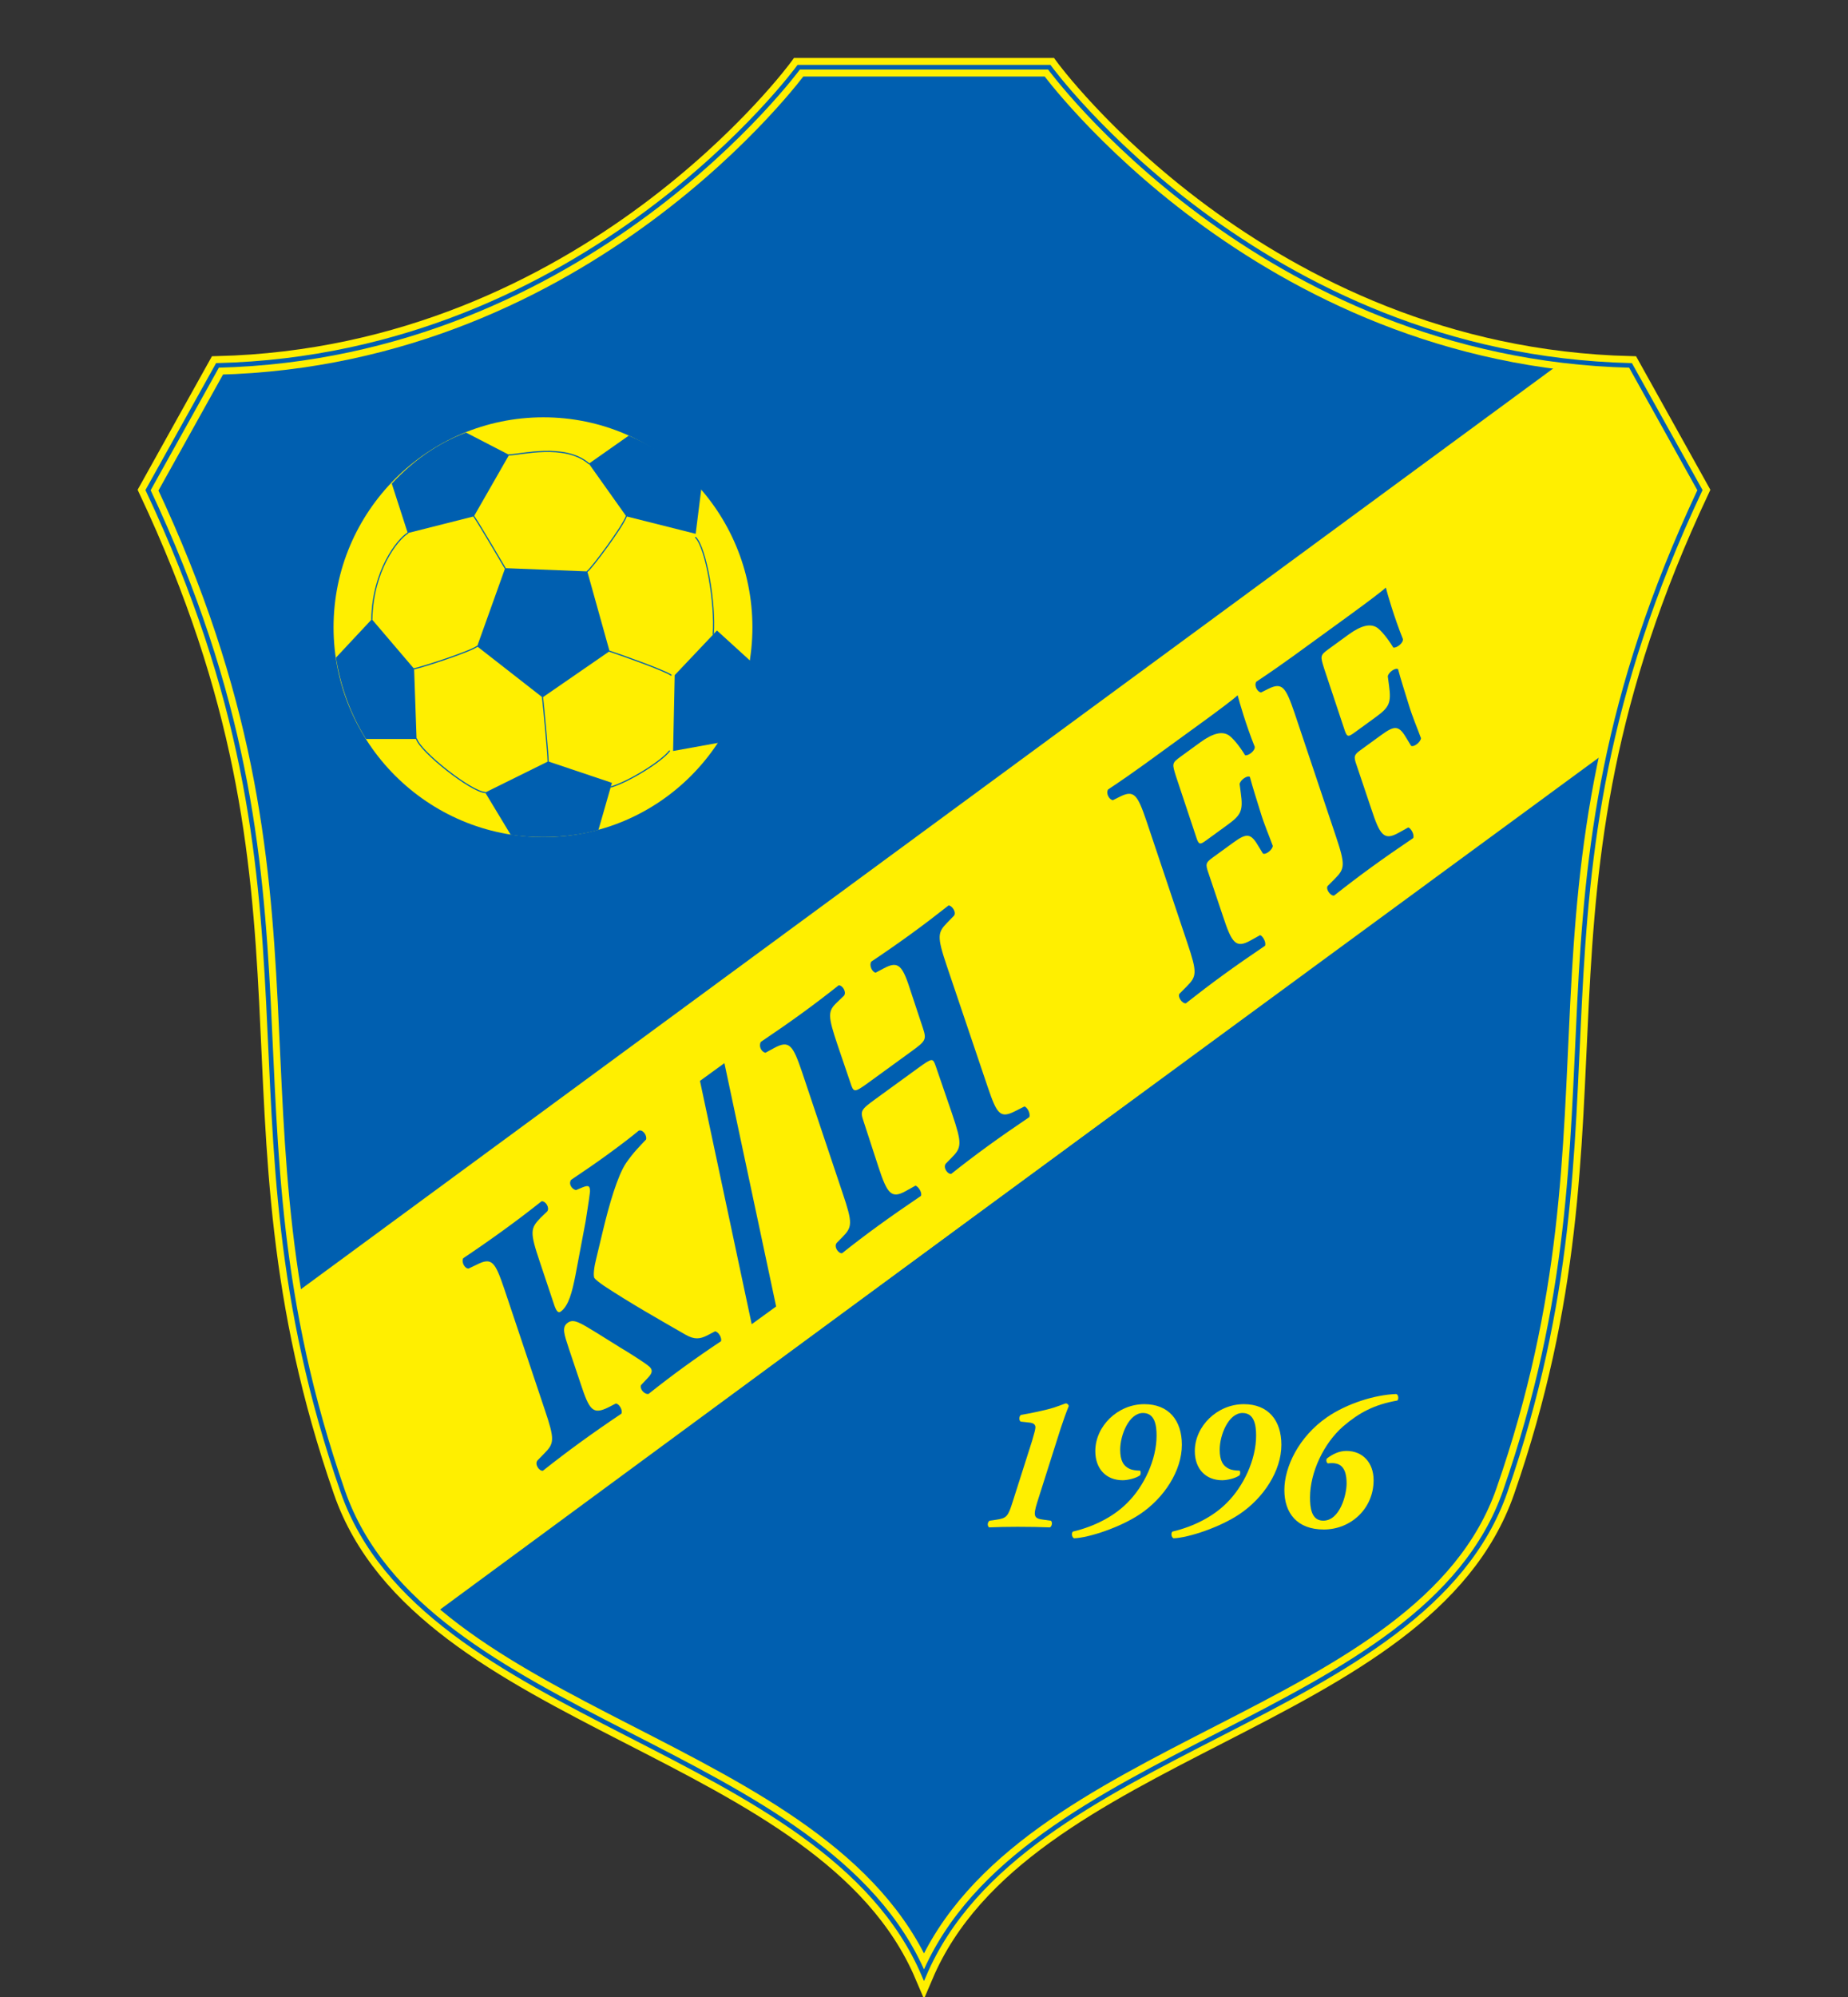
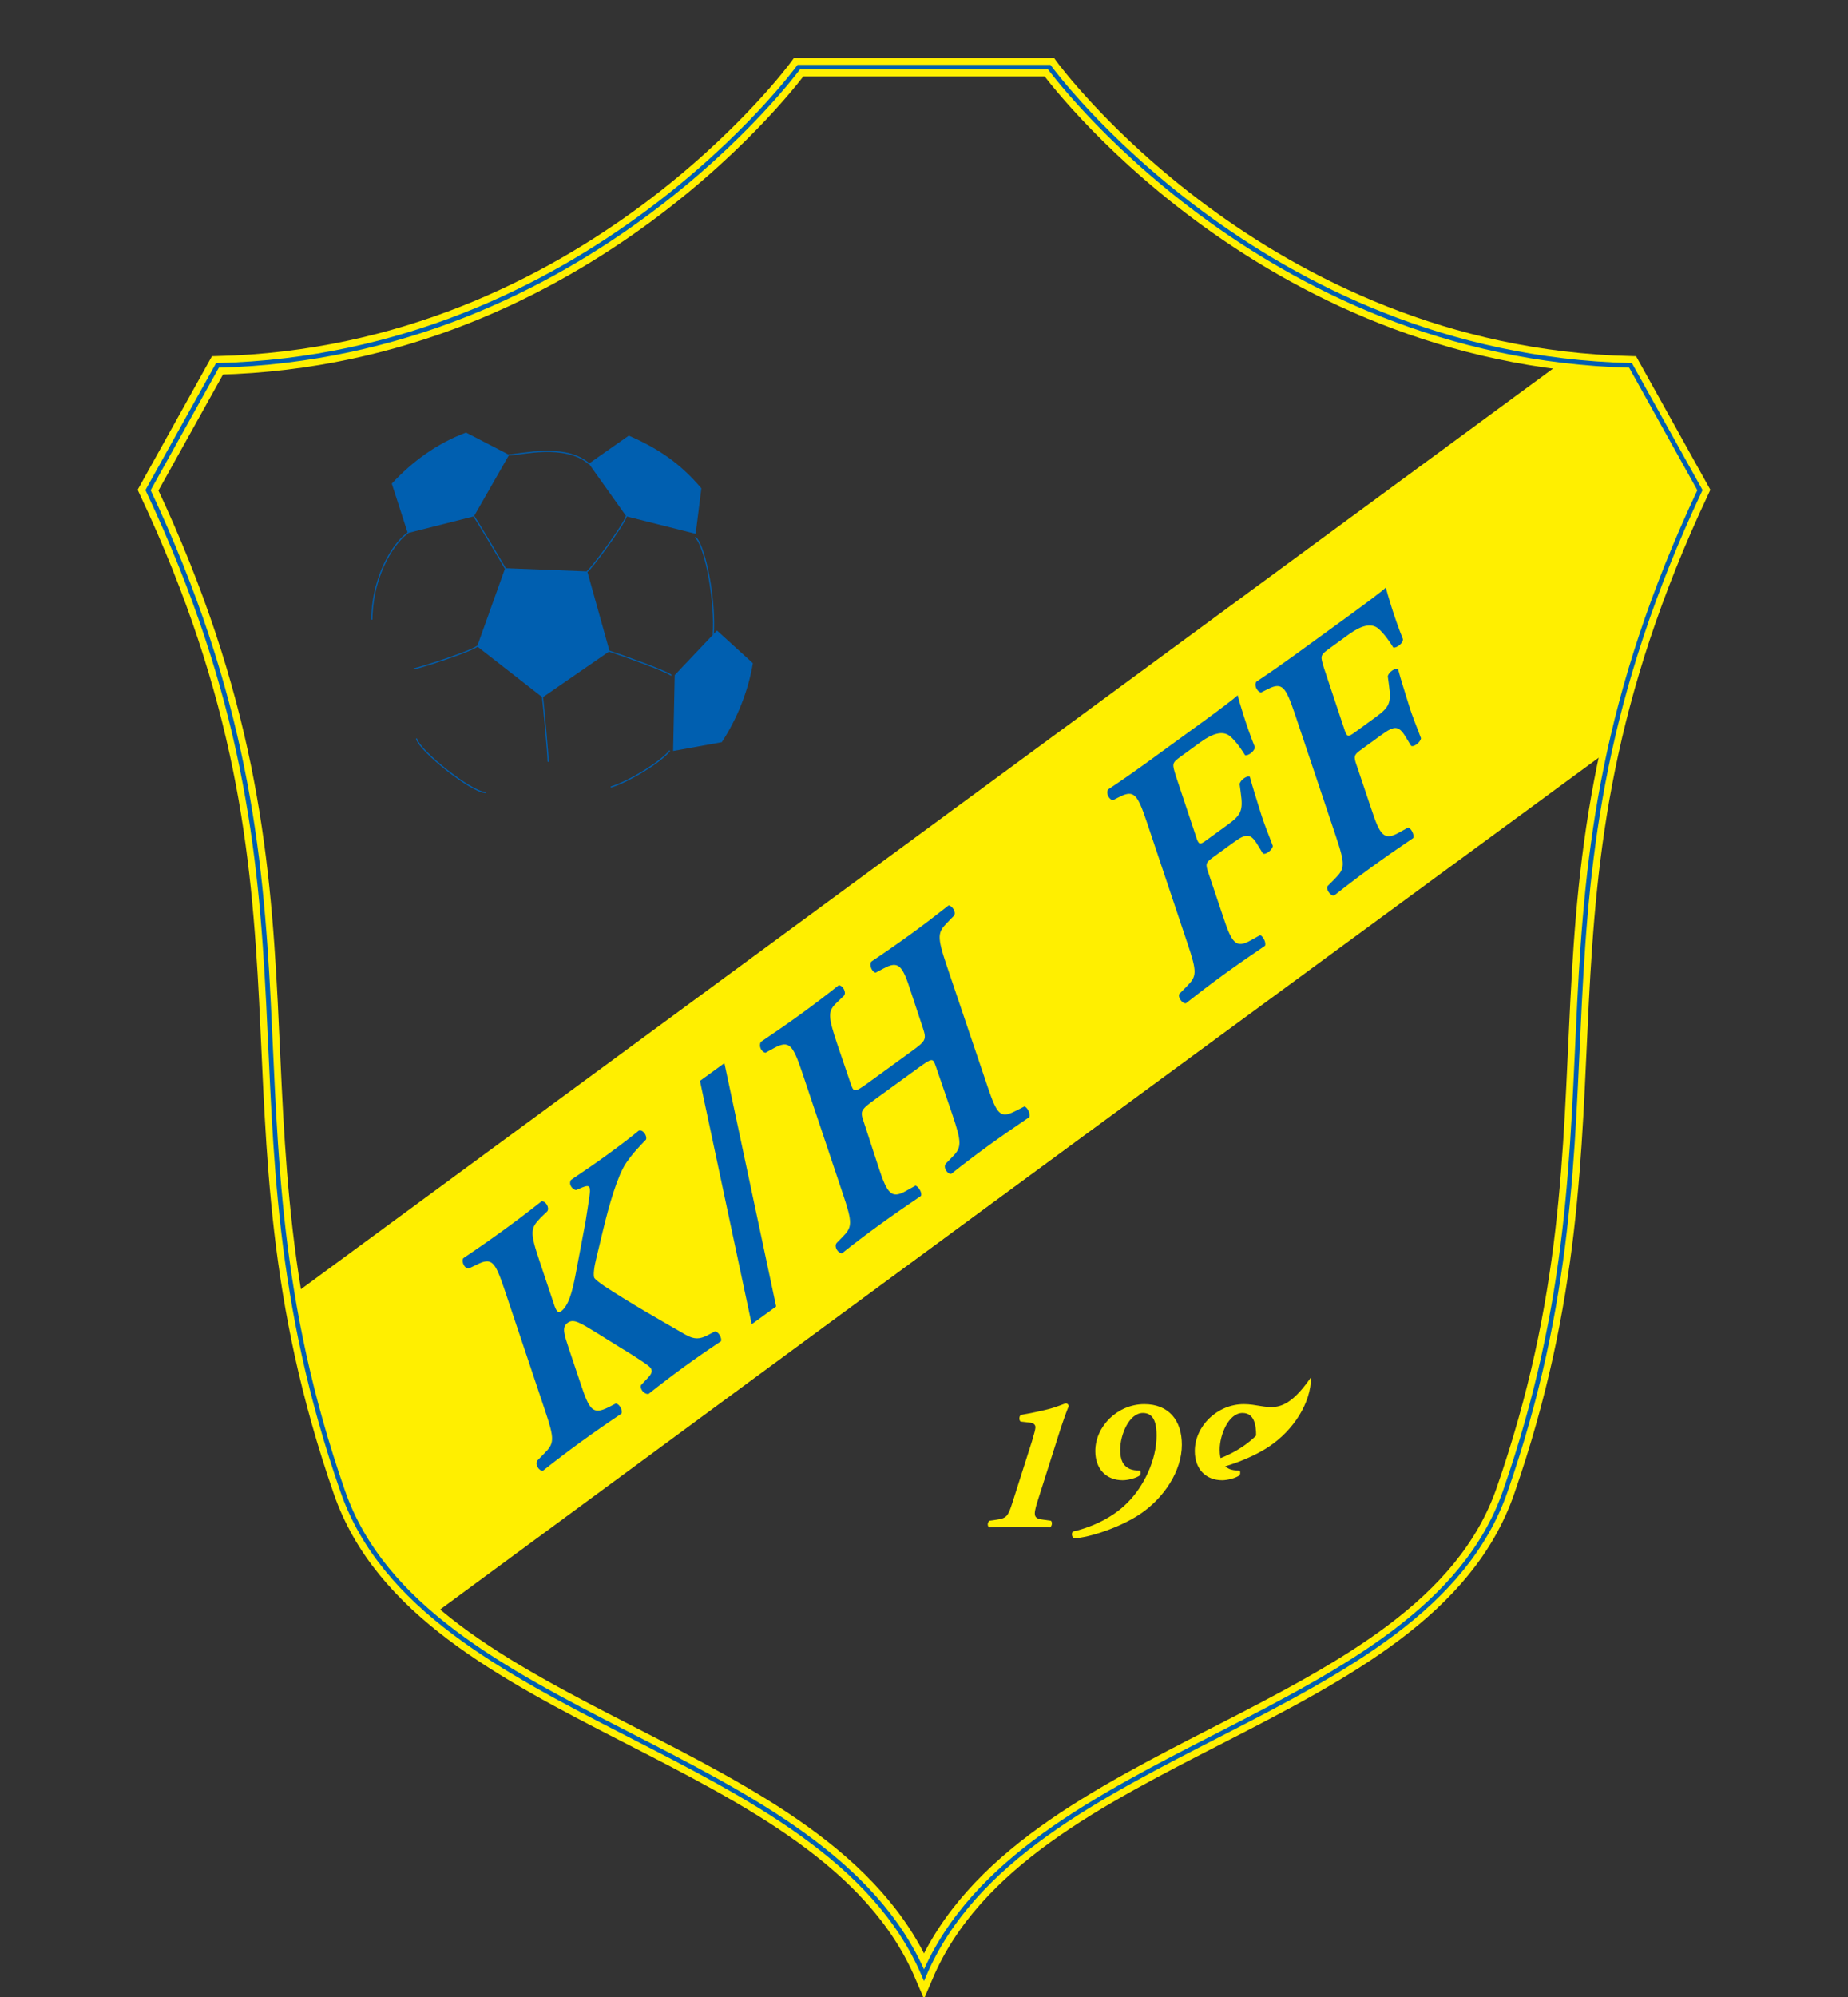
<svg xmlns="http://www.w3.org/2000/svg" version="1.1" id="Layer_1" x="0px" y="0px" width="500px" height="540px" viewBox="0 0 500 540" enable-background="new 0 0 500 540" xml:space="preserve">
  <rect x="0" y="0" width="500" height="540" fill="#333333" stroke="none" />
  <g>
-     <path fill="#005FB0" d="M250,18.175h-33.894c0,0-56.99,78.17-157.265,80.633l-18.784,33.73   C92.733,244.44,56.681,299.591,92.733,403.239C114.548,465.96,223.338,471.565,250,534.098   c26.662-62.532,135.452-68.138,157.271-130.858c36.05-103.648,0-158.799,52.671-270.701l-18.779-33.73   c-100.279-2.462-157.268-80.633-157.268-80.633H250z" />
    <path fill="none" stroke="#FFEF00" stroke-width="5.023" stroke-miterlimit="3.864" d="M250,18.175h-33.894   c0,0-56.99,78.17-157.265,80.633l-18.784,33.73C92.733,244.44,56.681,299.591,92.733,403.239   C114.548,465.96,223.338,471.565,250,534.098c26.662-62.532,135.452-68.138,157.271-130.858   c36.05-103.648,0-158.799,52.671-270.701l-18.779-33.73c-100.279-2.462-157.268-80.633-157.268-80.633H250z" />
    <polygon fill="#FFEF00" points="425.006,96.521 79.23,350.605 86.862,377.83 98.658,414.048 117.985,436.024 434.569,203.014    440.784,176.666 459.942,129.684 441.719,97.174  " />
    <polygon fill="none" stroke="#FFEF00" stroke-width="0.628" stroke-miterlimit="3.864" points="425.006,96.521 79.23,350.605    86.862,377.83 92.733,400.388 118.865,434.659 434.569,203.014 437.421,175.795 459.942,129.684 444.59,104.154  " />
    <path fill="#005FB0" d="M147.393,381.192c2.771,8.192,2.56,9.114-0.163,11.864l-1.822,1.868c-0.797,1.021,0.435,2.868,1.467,2.782   c3.488-2.758,6.67-5.182,10.118-7.687c3.452-2.505,7.164-5.096,11.15-7.768c0.406-0.955-0.651-2.713-1.542-2.726l-2.075,1.069   c-4.133,2.015-5.073,0.722-7.433-6.455l-3.113-9.269c-1.373-4.158-2.038-5.981-0.387-7.182c1.583-1.146,3.2-0.13,7.954,2.783   l6.421,4.006c1.518,0.882,6.143,3.774,7.495,4.88c1.02,0.796,1.324,1.669-0.121,3.158l-1.914,2.048   c-0.406,0.955,0.869,2.554,2.042,2.362c3.348-2.656,6.314-4.916,9.4-7.16c3.376-2.456,6.807-4.835,10.216-7.095   c0.263-0.849-0.618-2.51-1.614-2.673l-2.146,1.126c-1.936,0.963-3.431,1.176-5.875-0.232c-7.344-4.215-14.814-8.449-21.954-13.141   c-1.32-0.91-2.34-1.706-2.65-2.139c-0.416-0.571-0.08-3.125,0.41-5.022l1.881-7.841c1.687-7.046,3.935-14.822,6.262-18.27   c1.979-2.869,3.709-4.562,5.39-6.332c0.355-1.024-0.828-2.803-1.968-2.412c-1.981,1.657-4.875,3.868-8.611,6.586   c-3.092,2.243-5.585,3.949-9.714,6.731c-0.763,1.208,0.351,2.595,1.347,2.75l1.767-0.734c1.02-0.417,1.538-0.457,1.797-0.099   c0.208,0.286,0.308,0.873,0.151,1.869c-0.106,1.061-0.992,6.642-1.128,7.515l-2.762,14.631c-0.881,4.374-1.793,8.106-3.949,9.673   c-0.718,0.522-1.24-0.195-1.799-1.872l-3.839-11.481c-2.774-8.196-2.566-9.118,0.108-11.938l1.875-1.803   c0.724-0.963-0.438-2.864-1.54-2.726c-3.417,2.705-6.598,5.128-10.049,7.629c-3.446,2.51-7.093,5.052-11.146,7.772   c-0.551,1.064,0.435,2.868,1.467,2.778l2.201-1.048c4.082-2.09,4.951-0.743,7.382,6.376L147.393,381.192z" />
    <polygon fill="#005FB0" points="195.997,287.478 189.387,292.279 203.383,358.075 209.993,353.277  " />
    <path fill="#005FB0" d="M248.415,288.799c3.882-2.814,3.985-2.672,4.734-0.583l4.439,12.913c2.77,8.192,2.615,9.188-0.18,11.986   l-1.514,1.542c-0.8,1.017,0.433,2.864,1.465,2.774c3.198-2.546,6.312-4.912,9.828-7.475c3.451-2.505,7.095-5.042,11.293-7.874   c0.412-0.954-0.575-2.762-1.317-2.88l-2.493,1.256c-4.08,2.09-4.949,0.747-7.381-6.376l-11.085-32.791   c-2.774-8.19-2.492-9.163,0.09-11.809l1.82-1.871c0.729-0.969-0.575-2.766-1.465-2.778c-3.562,2.807-6.669,5.175-10.118,7.682   c-3.305,2.399-7.023,4.99-10.792,7.511c-0.689,1.163,0.367,2.917,1.181,2.986l2.22-1.175c4.031-2.163,5.075-0.726,7.364,6.503   l3.225,9.73c0.987,3.023,0.732,3.423-3.078,6.189l-11.64,8.457c-3.952,2.868-4.056,2.729-4.955-0.021l-3.384-9.946   c-2.768-8.2-2.719-9.335-0.175-11.726l1.873-1.804c0.726-0.971-0.435-2.872-1.467-2.778c-3.345,2.648-6.526,5.071-9.831,7.475   c-3.449,2.501-7.093,5.043-11.222,7.821c-0.622,1.109,0.084,2.685,1.255,2.934l2.436-1.33c4.027-2.158,5-0.674,7.432,6.458   l11.011,32.831c2.774,8.196,2.617,9.191-0.108,11.934l-1.516,1.542c-0.793,1.02,0.438,2.868,1.471,2.774   c3.129-2.489,6.308-4.912,9.759-7.417c3.446-2.506,7.307-5.198,11.581-8.087c0.406-0.954-0.798-2.603-1.471-2.774l-2.579,1.437   c-3.976,2.235-5.076,0.718-7.436-6.454l-4.023-12.338c-0.953-2.823-0.84-3.125,3.254-6.096L248.415,288.799z" />
    <path fill="#005FB0" d="M309.807,206.545c-2.807,2.036-6.446,4.575-10.004,6.936c-0.689,1.161,0.44,2.866,1.326,2.883l1.934-0.965   c3.795-1.88,4.717-0.463,7.148,6.665l11.012,32.833c2.771,8.196,2.562,9.114-0.163,11.864l-1.963,1.975   c-0.51,0.812,0.723,2.66,1.754,2.57c3.489-2.75,6.667-5.173,10.119-7.683c3.447-2.501,7.164-5.096,11.293-7.878   c0.403-0.947-0.653-2.705-1.326-2.876l-2.578,1.434c-3.979,2.234-5.076,0.724-7.434-6.454l-3.979-11.82   c-0.836-2.356-0.706-2.782,1.09-4.086l5.609-4.074c3.733-2.715,4.798-2.607,6.939,1.104l1.114,1.826   c0.755,0.438,2.574-0.992,2.677-2.057c-0.967-2.694-2.326-5.773-3.325-9.106c-1.049-3.411-2.118-6.697-2.872-9.551   c-0.686-0.489-2.538,0.743-2.783,1.914l0.314,2.401c0.689,4.882,0.073,5.987-3.668,8.703l-5.602,4.074   c-1.868,1.358-2.117,1.315-2.876-1.094l-5.39-16.177c-1.049-3.408-1.154-3.551,1.289-5.326l5.316-3.865   c3.521-2.557,6.014-3.05,7.788-1.818c0.918,0.657,2.648,2.583,4.309,5.326c0.922,0.21,2.811-1.273,2.595-2.326   c-2.325-5.769-4.219-12.301-4.602-13.888c-0.976,0.924-5.019,3.974-9.617,7.315L309.807,206.545z" />
    <path fill="#005FB0" d="M349.896,177.418c-2.803,2.034-6.446,4.574-10,6.934c-0.689,1.163,0.438,2.866,1.322,2.884l1.934-0.967   c3.795-1.878,4.721-0.463,7.152,6.665l11.012,32.833c2.771,8.197,2.558,9.117-0.163,11.866l-1.963,1.975   c-0.51,0.812,0.723,2.663,1.755,2.571c3.488-2.754,6.666-5.178,10.118-7.683c3.447-2.503,7.164-5.094,11.293-7.876   c0.403-0.953-0.653-2.707-1.326-2.878l-2.583,1.432c-3.978,2.236-5.07,0.724-7.429-6.454l-3.979-11.817   c-0.836-2.358-0.705-2.783,1.09-4.086l5.605-4.074c3.737-2.715,4.802-2.607,6.944,1.102l1.109,1.826   c0.759,0.438,2.574-0.99,2.681-2.054c-0.976-2.695-2.33-5.773-3.325-9.108c-1.049-3.409-2.117-6.697-2.876-9.551   c-0.686-0.488-2.534,0.744-2.783,1.913l0.318,2.403c0.689,4.879,0.065,5.987-3.668,8.702l-5.602,4.074   c-1.868,1.353-2.117,1.316-2.88-1.095l-5.39-16.177c-1.049-3.409-1.15-3.55,1.293-5.326l5.316-3.864   c3.517-2.558,6.014-3.05,7.788-1.818c0.914,0.655,2.645,2.583,4.309,5.327c0.922,0.208,2.812-1.275,2.595-2.324   c-2.329-5.773-4.223-12.303-4.606-13.89c-0.971,0.922-5.018,3.972-9.611,7.315L349.896,177.418z" />
    <path fill="#FFEF00" d="M278.489,384.668c1.09,0.106,1.661,0.519,1.661,1.298c-0.053,0.62-0.208,1.293-0.931,3.729l-5.234,16.426   c-1.248,3.941-1.611,4.406-4.406,4.822l-1.815,0.261c-0.567,0.311-0.722,1.347-0.155,1.812c2.387-0.105,4.925-0.159,7.72-0.159   c3.215,0,6.115,0.054,8.706,0.159c0.624-0.208,0.779-1.554,0.262-1.812l-1.918-0.261c-2.591-0.31-2.954-0.881-1.709-4.822   l6.319-19.897c0.673-2.072,1.555-4.509,2.179-6.01c-0.049-0.367-0.363-0.727-0.828-0.727c-0.159,0-2.693,1.086-4.871,1.607   c-2.281,0.571-4.823,1.09-7.201,1.502c-0.575,0.261-0.625,1.501-0.106,1.812L278.489,384.668z" />
    <path fill="#FFEF00" d="M309.611,379.694c-7.201,0-13.264,5.957-13.264,12.692c0,4.872,3.003,7.879,7.409,7.879   c1.346,0,3.573-0.519,4.716-1.343c0.208-0.416,0.208-1.036,0-1.248c-1.297-0.049-2.072-0.155-2.799-0.465   c-1.709-0.779-2.591-2.228-2.591-5.23c0-3.941,2.387-9.898,6.165-9.898c3.215,0,3.68,3.313,3.68,6.112   c0,6.479-3.365,13.732-8.033,18.294c-3.472,3.468-8.649,6.267-14.614,7.662c-0.461,0.474-0.257,1.559,0.314,1.815   c4.096-0.151,12.591-3.003,17.829-6.523c6.528-4.357,11.347-11.718,11.347-18.76C319.771,384.048,316.192,379.694,309.611,379.694" />
-     <path fill="#FFEF00" d="M336.538,379.694c-7.205,0-13.268,5.957-13.268,12.692c0,4.872,3.007,7.879,7.409,7.879   c1.351,0,3.578-0.519,4.716-1.343c0.209-0.416,0.209-1.036,0-1.248c-1.293-0.049-2.072-0.155-2.799-0.465   c-1.709-0.779-2.59-2.228-2.59-5.23c0-3.941,2.387-9.898,6.168-9.898c3.211,0,3.681,3.313,3.681,6.112   c0,6.479-3.37,13.732-8.033,18.294c-3.473,3.468-8.653,6.267-14.614,7.662c-0.465,0.474-0.262,1.559,0.31,1.815   c4.097-0.151,12.595-3.003,17.829-6.523c6.523-4.357,11.347-11.718,11.347-18.76C346.693,384.048,343.115,379.694,336.538,379.694" />
-     <path fill="#FFEF00" d="M371.646,400.266c0-4.766-2.954-7.928-7.355-7.928c-2.073,0-3.787,0.935-5.186,1.971   c-0.412,0.307-0.258,1.191,0.158,1.399c0.983-0.105,1.607-0.105,2.229,0.049c2.541,0.522,2.848,3.423,2.848,5.394   c0,3.057-1.812,10.049-6.32,10.049c-3.264,0-3.574-3.627-3.574-6.319c0-6.683,3.681-14.614,9.013-19.229   c4.251-3.627,8.344-5.854,14.614-6.94c0.416-0.367,0.314-1.607-0.306-1.766c-5.81,0.208-13.37,2.595-18.711,6.271   c-7.67,5.287-11.554,13.472-11.554,19.697c0,6.267,3.472,10.673,10.673,10.673C365.48,413.586,371.646,407.939,371.646,400.266" />
+     <path fill="#FFEF00" d="M336.538,379.694c-7.205,0-13.268,5.957-13.268,12.692c0,4.872,3.007,7.879,7.409,7.879   c1.351,0,3.578-0.519,4.716-1.343c0.209-0.416,0.209-1.036,0-1.248c-1.293-0.049-2.072-0.155-2.799-0.465   c-1.709-0.779-2.59-2.228-2.59-5.23c0-3.941,2.387-9.898,6.168-9.898c3.211,0,3.681,3.313,3.681,6.112   c-3.473,3.468-8.653,6.267-14.614,7.662c-0.465,0.474-0.262,1.559,0.31,1.815   c4.097-0.151,12.595-3.003,17.829-6.523c6.523-4.357,11.347-11.718,11.347-18.76C346.693,384.048,343.115,379.694,336.538,379.694" />
    <path fill="none" stroke="#005FB0" stroke-width="1.256" stroke-miterlimit="3.864" d="M250,18.175h-33.894   c0,0-56.99,78.17-157.265,80.633l-18.784,33.73C92.733,244.44,56.681,299.591,92.733,403.239   C114.548,465.96,223.338,471.565,250,534.098c26.662-62.532,135.452-68.138,157.271-130.858   c36.05-103.648,0-158.799,52.671-270.701l-18.779-33.73c-100.279-2.462-157.268-80.633-157.268-80.633H250z" />
-     <path fill="#FFEF00" d="M147.03,226.369c31.27,0,56.545-25.473,56.545-56.747c0-31.305-25.275-56.78-56.545-56.78   c-31.309,0-56.782,25.475-56.782,56.78C90.249,200.896,115.721,226.369,147.03,226.369" />
    <polygon fill="#005FB0" points="136.671,153.633 158.895,154.508 164.926,176.088 146.795,188.593 129.097,174.781  " />
    <path fill="#005FB0" d="M126.08,116.965l11.664,6.032l-9.521,16.627l-17.898,4.525l-4.322-13.376   C111.633,124.739,118.102,119.982,126.08,116.965" />
    <path fill="#005FB0" d="M189.765,132.048l-1.542,12.299l-18.77-4.725l-10.124-14.247l10.791-7.574   C178.101,121.257,184.132,125.375,189.765,132.048" />
    <path fill="#005FB0" d="M195.289,200.694l-13.174,2.38l0.435-20.513l11.432-12.068l9.72,8.847   C202.394,187.086,199.379,194.428,195.289,200.694" />
-     <path fill="#005FB0" d="M138.181,225.732l-6.905-11.432l17.027-8.413l17.264,5.798l-3.656,12.739   c-4.759,1.308-9.922,1.942-14.881,1.942C144.213,226.367,140.963,226.167,138.181,225.732" />
-     <path fill="#005FB0" d="M90.887,177.835l9.721-10.392l11.432,13.406l0.667,18.972H99.1l-0.204-0.2   C94.775,192.916,92.194,185.813,90.887,177.835" />
    <path fill="none" stroke="#005FB0" stroke-width="0.314" stroke-linecap="round" stroke-linejoin="round" stroke-miterlimit="3.864" d="   M181.12,203.071c-2.148,2.817-10.795,8.215-15.754,9.722 M188.227,145.347c2.811,2.817,5.392,17.931,4.757,26.146 M137.746,122.995   c3.015,0,15.082-3.25,21.587,2.383 M112.708,199.821c1.069,3.456,14.682,14.247,18.565,14.481 M146.793,188.591   c0.234,1.746,1.509,15.554,1.509,17.296 M164.931,176.093c3.25,1.073,14.881,5.195,16.623,6.466 M129.097,174.785   c-2.142,1.507-14.881,5.63-17.062,6.064 M169.455,139.625c-0.84,2.581-9.488,14.245-10.563,14.879 M128.224,139.625   c1.747,2.581,8.448,14.012,8.448,14.012 M110.325,144.149c-2.815,1.742-9.481,10.154-9.72,23.294" />
  </g>
</svg>